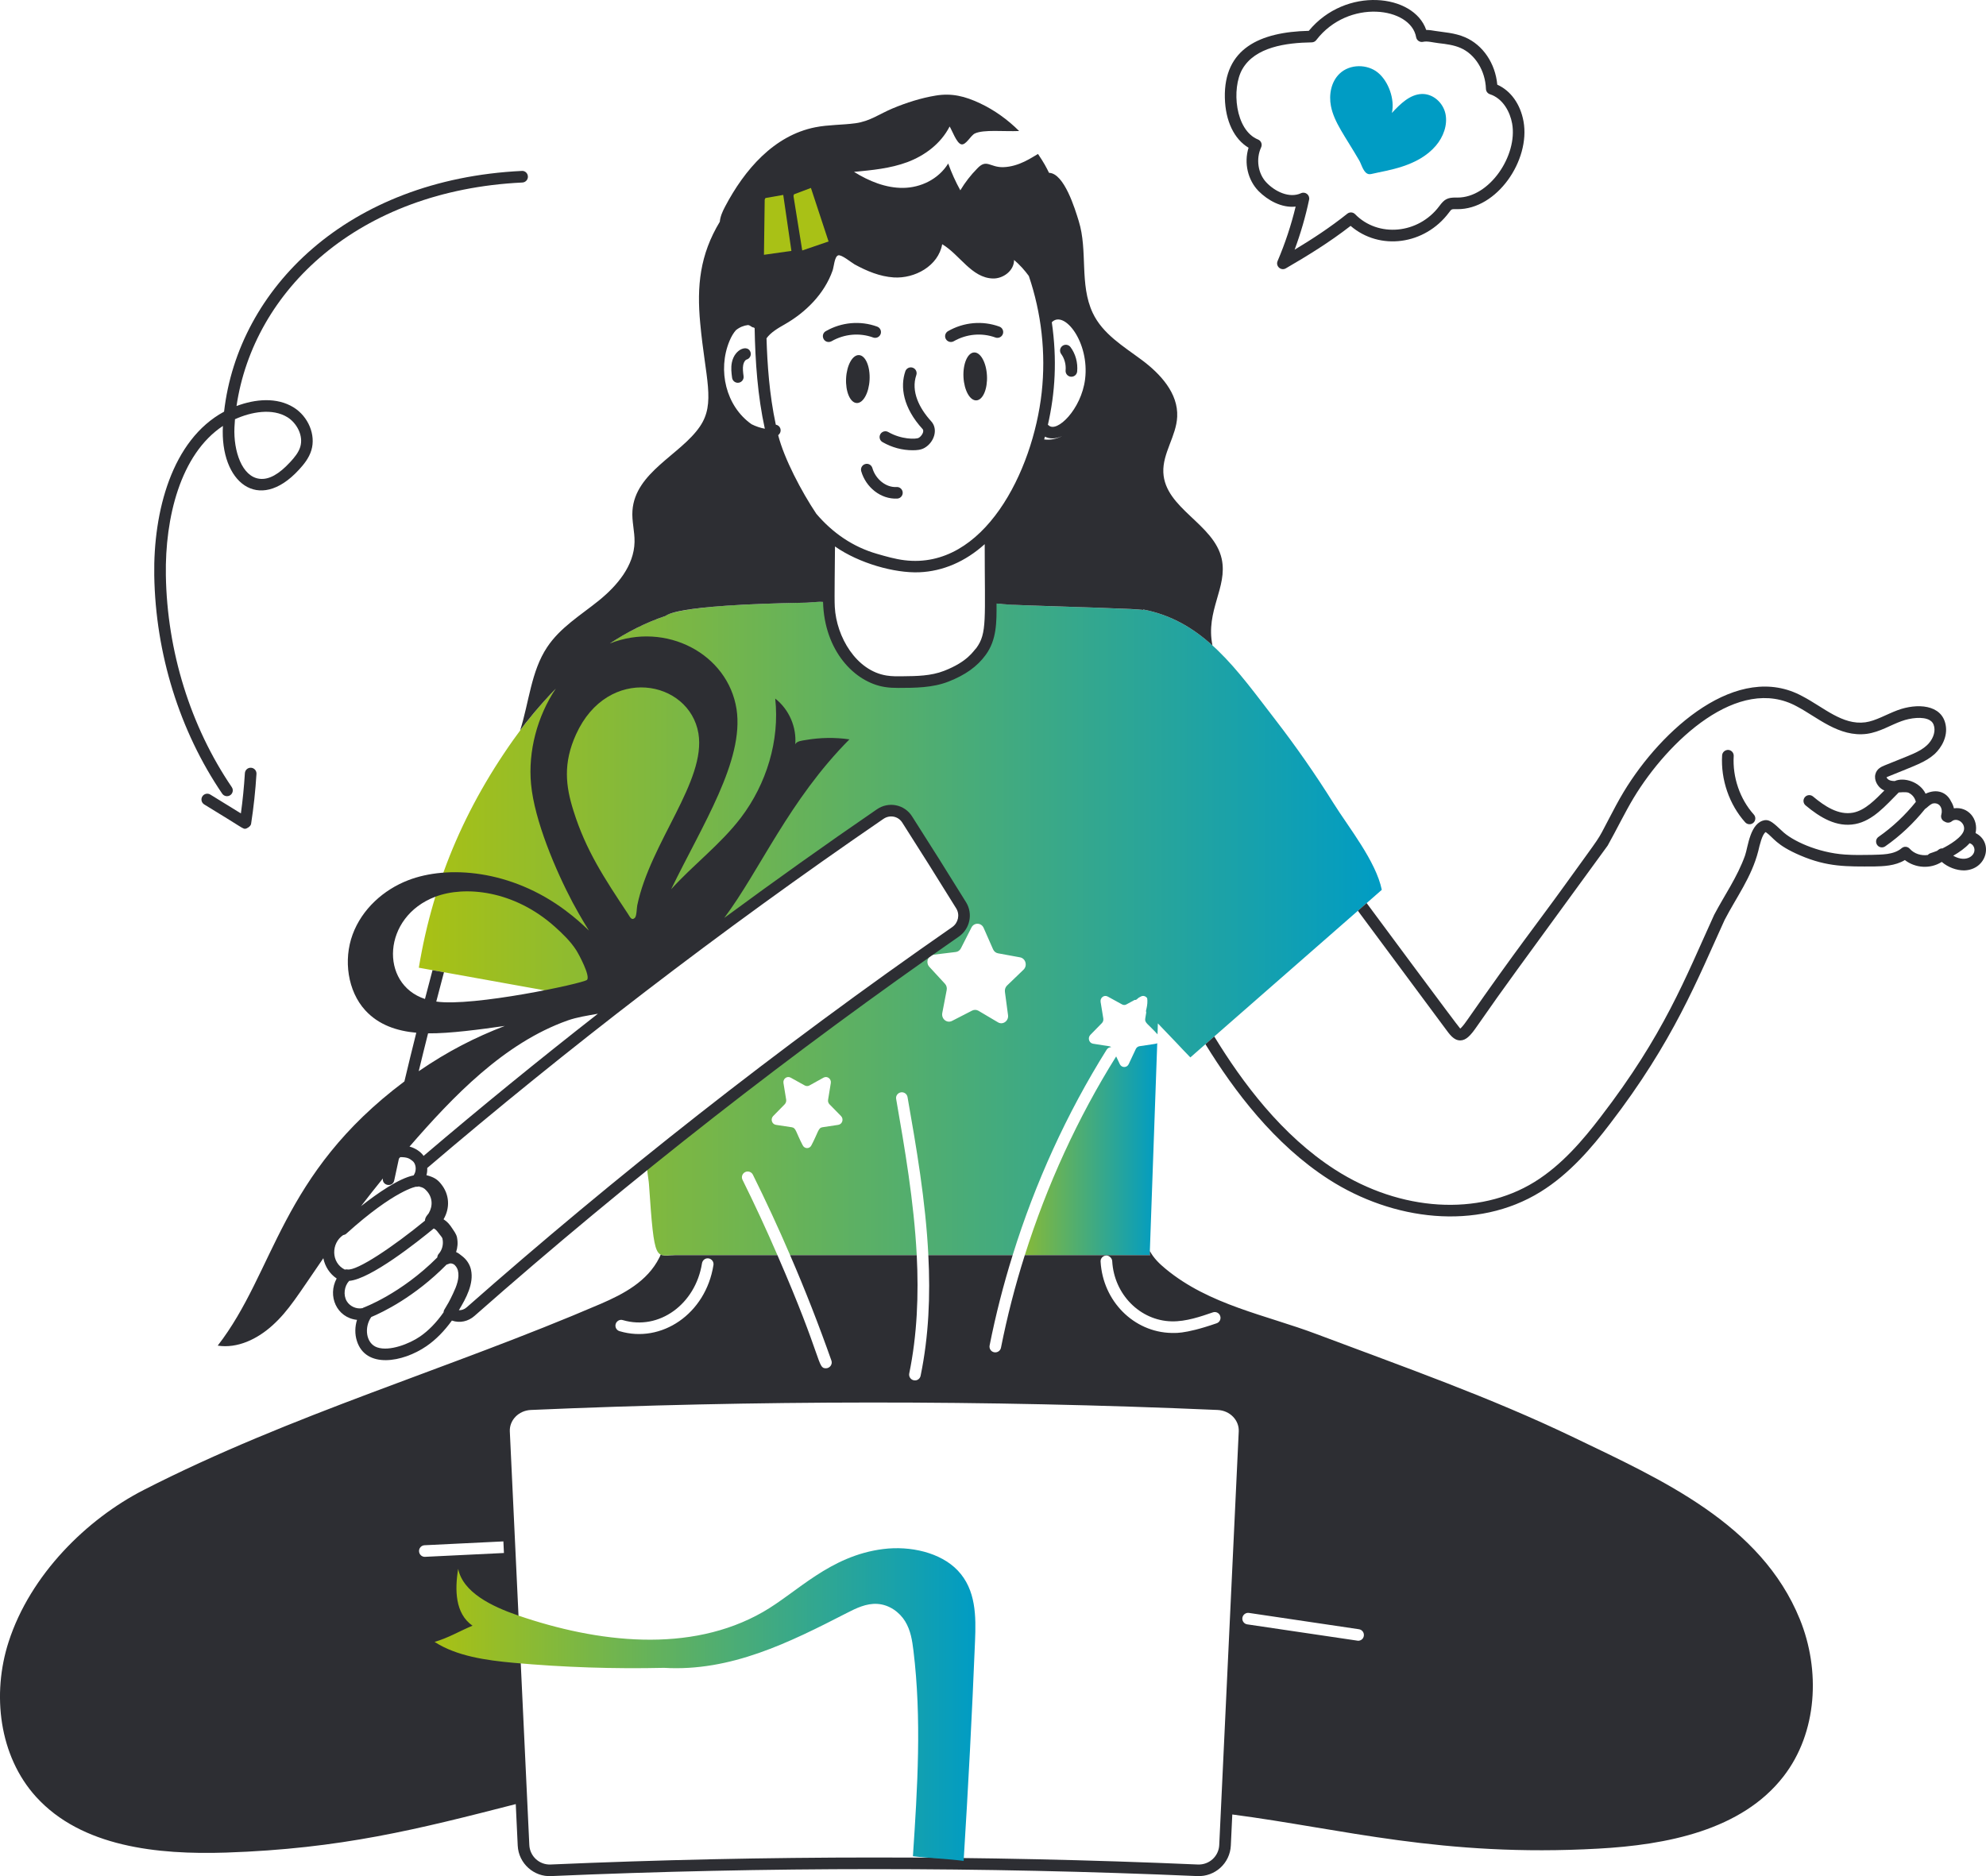
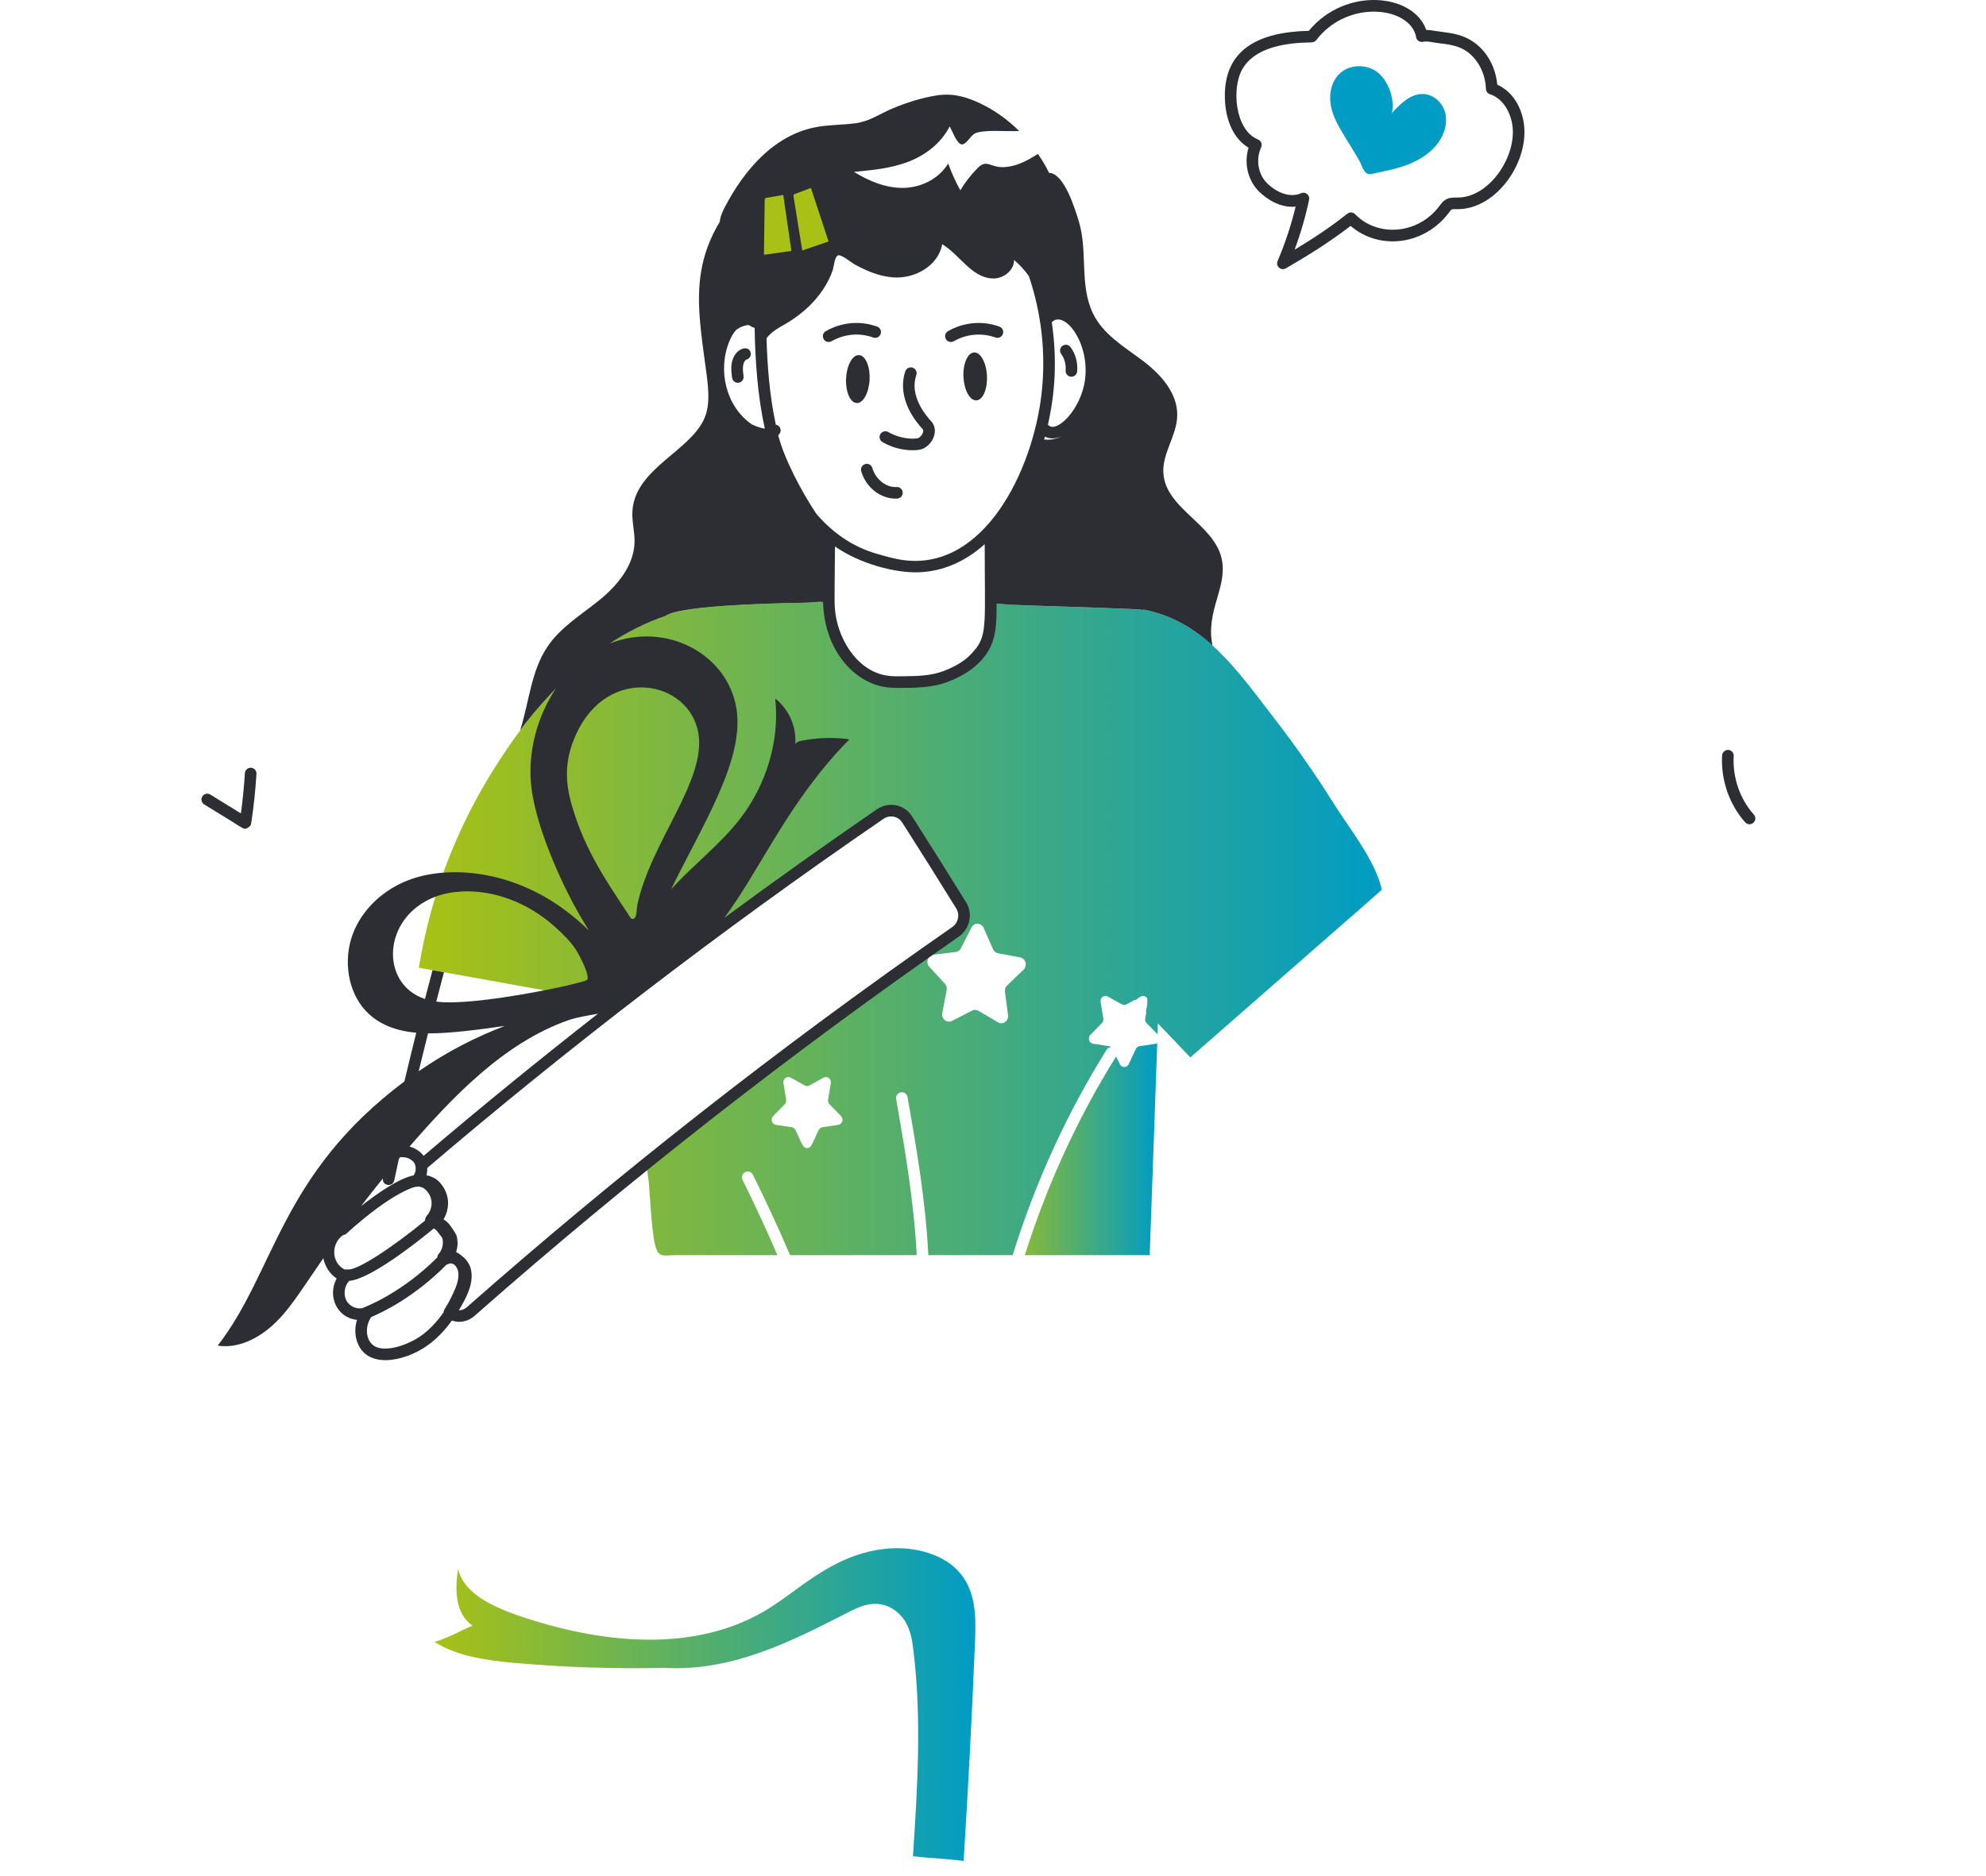
<svg xmlns="http://www.w3.org/2000/svg" xmlns:xlink="http://www.w3.org/1999/xlink" id="Layer_1" version="1.1" viewBox="0 0 3922.75 3706.48">
  <defs>
    <style>
      .st0 {
        fill: url(#Naamloos_verloop_66);
      }

      .st1 {
        fill: url(#Naamloos_verloop_68);
      }

      .st2 {
        fill: url(#Naamloos_verloop_611);
      }

      .st3 {
        fill: url(#Naamloos_verloop_6);
      }

      .st4 {
        fill: url(#Naamloos_verloop_61);
      }

      .st5 {
        fill: url(#Naamloos_verloop_610);
      }

      .st6 {
        fill: url(#Naamloos_verloop_63);
      }

      .st7 {
        fill: #2d2e33;
      }

      .st8 {
        fill: url(#Naamloos_verloop_64);
      }

      .st9 {
        fill: url(#Naamloos_verloop_613);
      }

      .st10 {
        fill: url(#Naamloos_verloop_65);
      }

      .st11 {
        fill: #a9c116;
      }

      .st12 {
        fill: url(#Naamloos_verloop_69);
      }

      .st13 {
        fill: url(#Naamloos_verloop_614);
      }

      .st14 {
        fill: url(#Naamloos_verloop_612);
      }

      .st15 {
        fill: url(#Naamloos_verloop_62);
      }

      .st16 {
        fill: #009cc4;
      }

      .st17 {
        fill: url(#Naamloos_verloop_67);
      }
    </style>
    <linearGradient id="Naamloos_verloop_6" data-name="Naamloos verloop 6" x1="1953.73" y1="1839.45" x2="2285.78" y2="1839.45" gradientUnits="userSpaceOnUse">
      <stop offset="0" stop-color="#a9c114" />
      <stop offset="1" stop-color="#009cc4" />
    </linearGradient>
    <linearGradient id="Naamloos_verloop_61" data-name="Naamloos verloop 6" x1="2678.03" y1="1802.84" x2="2678.19" y2="1802.84" xlink:href="#Naamloos_verloop_6" />
    <linearGradient id="Naamloos_verloop_62" data-name="Naamloos verloop 6" x1="2679.32" y1="1801.7" x2="2679.53" y2="1801.7" xlink:href="#Naamloos_verloop_6" />
    <linearGradient id="Naamloos_verloop_63" data-name="Naamloos verloop 6" x1="2681.97" y1="1799.41" x2="2682.1" y2="1799.41" xlink:href="#Naamloos_verloop_6" />
    <linearGradient id="Naamloos_verloop_64" data-name="Naamloos verloop 6" x1="2676.77" y1="1803.99" x2="2676.85" y2="1803.99" xlink:href="#Naamloos_verloop_6" />
    <linearGradient id="Naamloos_verloop_65" data-name="Naamloos verloop 6" x1="2679.53" y1="1801.52" x2="2679.72" y2="1801.52" xlink:href="#Naamloos_verloop_6" />
    <linearGradient id="Naamloos_verloop_66" data-name="Naamloos verloop 6" x1="827.25" y1="1834.63" x2="2729.32" y2="1834.63" xlink:href="#Naamloos_verloop_6" />
    <linearGradient id="Naamloos_verloop_67" data-name="Naamloos verloop 6" x1="2677.14" y1="1803.59" x2="2677.37" y2="1803.59" xlink:href="#Naamloos_verloop_6" />
    <linearGradient id="Naamloos_verloop_68" data-name="Naamloos verloop 6" x1="2681.09" y1="1799.97" x2="2681.7" y2="1799.97" xlink:href="#Naamloos_verloop_6" />
    <linearGradient id="Naamloos_verloop_69" data-name="Naamloos verloop 6" x1="2681.92" y1="1799.46" x2="2682.04" y2="1799.46" xlink:href="#Naamloos_verloop_6" />
    <linearGradient id="Naamloos_verloop_610" data-name="Naamloos verloop 6" x1="2682.18" y1="1799.28" x2="2682.2" y2="1799.28" xlink:href="#Naamloos_verloop_6" />
    <linearGradient id="Naamloos_verloop_611" data-name="Naamloos verloop 6" x1="2678.54" y1="1802.13" x2="2679.32" y2="1802.13" xlink:href="#Naamloos_verloop_6" />
    <linearGradient id="Naamloos_verloop_612" data-name="Naamloos verloop 6" x1="2682.13" y1="1799.31" x2="2682.18" y2="1799.31" xlink:href="#Naamloos_verloop_6" />
    <linearGradient id="Naamloos_verloop_613" data-name="Naamloos verloop 6" x1="830.22" y1="1912.59" x2="832.5" y2="1912.59" xlink:href="#Naamloos_verloop_6" />
    <linearGradient id="Naamloos_verloop_614" data-name="Naamloos verloop 6" x1="858.39" y1="3367.49" x2="1926.58" y2="3367.49" xlink:href="#Naamloos_verloop_6" />
  </defs>
  <g id="Shopping_Surprise">
    <g>
      <g>
        <path class="st3" d="M1955.75,1235.71l-.76-36.51c-3.55,9.36,1.79,21.78-.76,39.27.31-.92.92-1.83,1.53-2.75ZM2285.78,2060.92c-2.91,1.67-1.65.7-34.99,5.96-3.21.46-5.96,2.6-7.33,5.5l-14.06,29.95c-3.67,7.64-13.9,7.49-17.57,0l-7.18-15.28c-75.63,120.86-136.75,254.24-180.44,392.67h248.13c-.46-.61-.92-1.07-1.38-1.53.21-2.9,14.32-401.12,14.82-417.27Z" />
        <g>
          <path class="st4" d="M2678.19,1802.77c-.05.05-.11.1-.16.14.05-.05.11-.09.16-.14Z" />
          <path class="st15" d="M2679.53,1801.6c-.07.06-.14.12-.21.19.07-.06.14-.13.21-.19Z" />
          <path class="st6" d="M2682.1,1799.36s-.01.01-.02.02c-.14.12-.14.12.02-.02Z" />
          <path class="st8" d="M2676.77,1804.02s.03-.03.08-.07c0,0-.02.01-.02.02-.02.02-.04.03-.06.05Z" />
          <path class="st10" d="M2679.72,1801.44c-.06.05-.12.11-.19.16.06-.05.12-.11.19-.16Z" />
          <path class="st0" d="M2682.09,1799.36c2.58-2.26,45.79-40.16,47.23-41.42-11.61-56.68-65.39-123.15-95.49-171.28-35.6-56.84-73.8-111.69-114.59-164.55-75.76-97.96-140.59-195.06-261.42-218.03-.07.48-.14.96-.21,1.44-.9-.68-1.84-1.08-2.85-1.14-157.2-7.48-245.64-7.38-281.28-11.77-11-1.22-16.35.76-18.49,6.57l.76,36.52c-3.14,4.71-.41,4.45-5.04,18.34-7.95,23.38-25.36,44-46.3,57.3-31.17,19.86-68.91,26.28-105.73,29.03-39.88,2.9-85.1-.15-111.54-30.25-17.88-20.72-34.84-67.38-41.86-95.65-1.53-6.42-1.99-11-3.06-14.82-5.38-16.75-32.82-9.25-49.35-9.02-54.65.91-222.51,3.94-272.88,22.92-1.18.45-3.29,1.79-5.61,3.3-.07.02-.13.04-.2.06l-.15.15c-111.38,37.43-205.65,121.01-279.76,216.66-109.4,145.9-177.89,301.16-207.03,478.07,2.3.43,3.67.69,4.44.83,7.66,1.34,50.16,8.92,238.19,42.86,33,5.96,72.73,20.93,105.58,9.93,29.18-9.93,51.95-34.68,66.46-61.12,12.47-23.11,20.37-48.31,28.73-73.32-.04,41.61.13,80.98.45,116.41,151.41-116.12,307.26-229.18,467.53-339.04,17.72-12.22,41.71-7.49,53.17,10.54,36.06,56.38,71.66,113.06,106.8,169.9,10.7,17.42,5.65,40.34-11,52.1-227.04,157.39-354.7,259.44-577.54,432.24-7.33,5.8-25.82,15.13-29.95,23.68-4.58,9.32,1.07,31.47,1.68,42.02,10.94,160.89,12.64,140.87,53.02,140.87h200.76c-21.7-50.27-44.77-100.08-68.91-148.82-2.9-5.65-.46-12.53,5.19-15.28,5.65-2.75,12.53-.46,15.28,5.19,25.82,52.1,50.42,105.12,73.49,158.9h250.12c-5.5-105.88-23.68-211-40.64-308.48-1.22-6.11,3.06-12.07,9.32-13.14,6.11-1.07,12.07,3.06,13.14,9.32,17.27,98.55,35.75,204.89,41.1,312.3h166.54c44.46-143.16,107.41-280.98,185.49-405.65,1.99-3.36,5.5-5.2,9.17-5.35-3.49-2.61-3.65-1.32-35.75-6.72-8.1-1.22-11.15-11.46-5.5-17.42l22.77-23.22c2.29-2.29,3.36-5.65,2.9-9.01l-5.35-32.85c-1.37-8.25,6.88-14.67,14.06-10.69l28.11,15.43c2.9,1.68,6.26,1.68,9.01,0l16.12-8.8c.18.04.35.08.54.09,2.44.33,3.34-1.02,7.44-4.44l4.17-2.28c4.65-2.63,9.9-.71,12.52,3.28,1.03,5.75.23,13.91-1.37,20.71-.61,2.14-1.22,4.28-.76,6.42.06.26.17.53.32.82l-2,12.32c-1.57,8.65,5.84,10.57,24.29,31.17.21-7.01.42-14.24.62-21.67,25.24,26.58,15.11,15.73,36.97,38.63,1.38,1.53,26.89,28.57,27.2,28.57,237.46-207.86,307.7-269.35,325.6-285.01,0,0,.02-.01.06-.05.04-.04.08-.07.13-.11-.04.04-.08.07-.1.09.05-.04.12-.1.2-.18.03-.03.06-.05.09-.08-.03.02-.05.05-.08.07.05-.05.11-.1.18-.16.02-.02.05-.04.07-.06.03-.02.05-.05.08-.07,0,0-.02.02-.03.03.13-.11.25-.22.37-.32.03-.03.07-.06.11-.09.06-.05.12-.11.18-.16-.02.02-.04.03-.06.05.09-.08.19-.17.3-.26-.03.02-.05.05-.08.07.04-.04.08-.07.13-.11.07-.06.14-.12.22-.19-.05.04-.1.09-.15.13.13-.11.25-.22.37-.32.55-.49,1.24-1.08,2.08-1.82-.35.3-.73.64-1.12.98.56-.49,1.02-.89,1.38-1.21-.02.02-.05.04-.07.06.04-.04.08-.07.13-.11.21-.18.39-.34.53-.46,0,0,.02-.02.03-.02,0,0,0,0-.01.01.09-.08.16-.14.22-.19,0,0,0,0-.01,0,.02-.02.03-.03.05-.05.02-.02.04-.04.06-.05,0,0,.02-.02.03-.02,0,0,0,0,0,0,.01-.01.03-.02.04-.03,0,0,0,0,0,0,0,0,.02-.01.03-.02,0,0,0,0-.01.01.01-.01.02-.02.03-.03-.01.01-.02.02-.04.03ZM1655.68,2222.26l-31.32,4.74c-8.32,1.19-8.12,9.82-21.54,35.45-3.51,7.64-13.75,7.64-17.42,0-13.67-26.31-13.04-34.25-21.39-35.45l-31.32-4.74c-8.1-1.22-11.31-11.46-5.5-17.42l22.77-23.22c2.29-2.45,3.36-5.81,2.9-9.02l-5.35-32.85c-1.37-8.4,6.88-14.67,14.06-10.85l28.11,15.58c2.9,1.53,6.26,1.53,9.01,0l28.11-15.58c7.18-3.82,15.58,2.45,14.21,10.85l-5.35,32.85c-.61,3.21.46,6.72,2.75,9.02l22.77,23.22c5.81,5.96,2.6,16.19-5.5,17.42ZM2021.6,1915.77l-32.54,31.32c-3.21,3.05-4.74,7.79-4.13,12.38l6.11,45.84c1.68,11.61-10.24,20.17-19.86,14.36l-38.5-22.77c-3.97-2.29-8.56-2.44-12.68-.31l-39.57,20.32c-10.08,5.19-21.39-3.97-19.25-15.58l8.71-45.38c.92-4.58-.46-9.32-3.51-12.53l-30.71-33.31c-7.79-8.4-2.9-22.61,8.1-23.99l44-5.35c4.28-.46,8.25-3.21,10.24-7.34l20.78-40.95c5.2-10.39,19.56-9.93,24.14.76l18.49,42.02c1.83,4.28,5.5,7.33,9.93,8.1l43.39,7.95c11.15,1.98,15.13,16.5,6.88,24.44Z" />
          <path class="st17" d="M2677.25,1803.6s-.07.06-.1.09c.07-.06.14-.13.22-.2-.02.01-.03.03-.05.04-.02.02-.05.04-.07.06Z" />
-           <path class="st1" d="M2681.15,1800.18s-.04.03-.06.05c.23-.2.43-.38.6-.53,0,0,0,0-.01.01-.18.16-.36.31-.53.46Z" />
          <path class="st12" d="M2681.96,1799.48s-.03.02-.04.04c.04-.04.08-.07.12-.1,0,0-.01,0-.02.02-.02.02-.04.03-.06.05Z" />
          <path class="st5" d="M2682.18,1799.29s.03-.03,0,0h0Z" />
-           <path class="st2" d="M2678.54,1802.47c.25-.22.51-.45.78-.68-.17.15-.36.31-.55.48-.08.07-.15.13-.22.2Z" />
          <path class="st14" d="M2682.13,1799.33s.03-.03.04-.04c0,0-.03.02-.04.04Z" />
          <path class="st9" d="M831.69,1912.63c-4.56-.8,3.24.62,0,0h0Z" />
        </g>
      </g>
      <path class="st16" d="M2836.04,287.95c14.97-17.52,23.64-41.29,19.05-63.08-4.59-21.79-24.31-39.97-46.87-39.18-23.52.83-42.66,19.85-58.98,37.49,6.17-27.07-6.74-62.66-27.57-79.71-20.82-17.05-55.24-17.47-75.65,1.98-16.97,16.17-21.48,41.88-17.15,64.11,6.3,32.35,27.88,59.11,56.13,107.87,4.56,7.87,8.4,25.76,19.47,26.68,2.1.17,4.23-.33,6.32-.83,29.4-7.02,89.73-13.78,125.25-55.34Z" />
      <g>
-         <path class="st7" d="M3902.13,1645.79c6.13-27.76-14.71-52.85-42.78-48.89-1.02-4.86-3.08-9.41-5.63-13.64-8.67-18.23-28.09-25.69-50.29-15.24-10.97-23.15-42.32-33.3-61.02-24.99-14.14-.2-14.47-5.89-16.29-7.1.61-.76,3.67-1.99,5.35-2.6,52.03-21.34,71.54-27.37,89.84-43.7,13.45-12.53,26.28-34.38,21.7-57.75-7.63-40.53-56.68-43.06-95.19-28.72-21.84,8.14-42.94,21.05-63.41,23.83-45.31,6.03-82.15-29.55-124.22-51.49-127.82-69.8-278.27,65.02-353.09,189-10.7,17.72-20.32,36.21-29.64,54.09-25.02,47.38-9.16,22.46-88.31,132.47-53.82,74.67-92.17,122.21-190.99,264.02-7.95,11.46-12.07,15.58-13.9,16.96-3.38-2.82-183.77-246.42-184.87-247.98l-17.27,15.28c1.25,1.62,147.78,199.2,171.89,231.63,9.27,12.54,17.21,24.45,30.4,24.45,11.46-.15,20.32-9.63,32.54-27.35,66.2-94.9,62.54-88.21,258.52-357.53,17.32-30.83,34.26-65.89,51.34-94.27,67.81-112.31,207.07-244.09,322.54-180.6,39.98,20.91,82.96,61.21,138.12,54.09,26.16-3.77,46.82-17.45,68.3-25.06,17.72-6.57,42.47-9.47,55.46-2.14,5.19,2.9,8.1,7.18,9.32,13.6,2.29,11.77-3.51,26.13-14.82,36.51-14.87,13.45-30.54,17.98-82.81,39.27-5.96,2.44-15.89,6.42-18.64,17.57-3.06,11.76,4.43,24.14,13.14,29.79,1.49.99,3.07,1.59,4.62,2.32-17.24,17.36-37.77,39.23-61.71,43.81-29.11,5.55-56.53-12.92-79.26-31.96-4.85-4.03-12.07-3.43-16.14,1.43-4.06,4.85-3.42,12.07,1.43,16.14,28.33,23.75,61.34,44.02,98.28,36.88,34.36-6.57,59.37-35.77,85.77-62.36,3.26-.21,12.89-1.29,18.81.29.41.11.75.43,1.15.57,6.64,3.44,11.55,8.85,13.85,17.72-21.4,26.52-46.05,49.83-73.64,69.06-9.2,6.4-4.61,20.86,6.57,20.86,2.25,0,4.54-.67,6.54-2.06,29.51-20.56,55.84-45.47,78.65-73.82,4.17-2.37,7.75-7.6,14.96-10.75,14-3.06,20.69,10.05,17.19,21.94-1.66,5.68,1.26,11.84,7.04,13.98.04.03.07.07.11.1,4.28,2.6,9.78,2.29,13.6-.92,9.7-8.13,26.28,2.57,24.1,16.52-2.27,14.6-29.69,30.71-42.83,37.13-4.27-.51-7.07,2.06-10.39,4.72-13.75,5.49-14.54,3.92-18.19,8.15-12.6,1.94-26.88-2.15-35.81-12.29-4.28-4.74-11.31-5.2-16.04-1.07-15.88,13.51-40.16,12.39-58.98,13.14-17.42.3-35.6.61-53.02-.61-54.18-3.72-105.26-27.64-124.68-47.06-16.65-15.74-24.14-21.85-33-20.93-29.83,4.26-33.55,52.53-39.57,69.82-15.27,42.81-41.11,79.27-60.81,116.89,0,.15-.15.31-.31.46,0,.15-.15.31-.15.46-56.98,124.87-98.42,235.45-223.99,398.78-34.22,44.77-76.55,95.03-130.79,128.5-110.01,67.99-264.48,58.52-393.58-24.29-105.58-67.69-183.5-172.65-238.81-263.25l-17.42,15.28c56.53,91.98,135.98,197.86,243.85,267.23,125.98,80.84,292.02,102.47,418.03,24.45,57.3-35.45,101.45-87.55,136.9-134,125.53-163.19,172.87-285.21,226.74-403.21,23.47-45.25,53.27-84.55,66.46-136.13,2.6-11.16,7.64-33.16,14.67-37.43,16.14,11.36,19.57,25.23,67.84,45.99,54.42,23.45,92.51,22.11,146.37,22,17.88-.46,41.25-.92,60.66-12.68,20.5,15.91,50.13,18.17,72.88,3.67,12.68,10.85,28.88,16.66,43.85,16.81,45.39-.97,59.04-55.74,22.92-73.8ZM3858,1690.61c11.19-6.55,23.75-15.01,32.34-24.78,3.56,1.01,6.52,3.55,8.12,6.85,7.37,14.74-12.75,33.85-40.46,17.92Z" />
        <path class="st7" d="M1097.74,1360.59c-36.65,54.54-54.92,124.14-48.8,188.52,6.65,71.75,48.6,170.35,82.38,234.3.19.02.13.19.15.2,16.57,30.81,28.59,49.51,31.81,54.81-14.94-14.37-27.59-25.59-44.54-38.26.04,0,.06-.17-.13-.21-109.56-82.8-235.35-90.75-312.3-60.98-48.66,18.71-91.35,57.02-109.81,107.21-18.52,50.23-9.74,111.91,24.99,149.82,26.62,29.08,62.64,40.8,100.78,44.28-8.03,31.99-15.88,64.05-23.48,96.18-245.81,184.2-254.77,374.71-368.73,521.96,38.7,6.01,77.97-12.63,108.31-40.15,32.13-29.17,49.68-59.14,100.3-132.55,3.2,16.34,12.84,31.15,26.33,40.07-18.52,34.19-.21,77.4,40.18,81.75-4.22,13.49-4.49,28.27-.28,41.45,17.27,55.34,90.39,42.88,137.49,10.46,18.38-12.61,35.2-29.76,50.2-50.54,15.97,5.6,32.54,1.46,44.41-8.98,310.25-273.46,630.8-523.02,957.17-749.72,21.74-15.34,27.96-44.97,14.14-67.5-36.38-58.83-72.35-116.04-106.88-170.02-14.89-23.41-46.1-29.82-69.32-13.83-101.58,69.61-202.33,141.51-301.52,214.55,70.6-94.23,127.73-232.37,247.24-352.73-28.66-4.14-58.04-3.66-86.59,1.33-7.13,1.23-17.74,2-20.44,8.54,2.85-34.06-12.12-68.95-39.56-90.46,9.08,82.84-17.29,168.88-67.8,235.35-40.29,52.88-93.93,92.8-137.8,141.42,61.82-127.41,144.55-254.19,129.22-355.76-17.12-109.75-139.78-173.63-250.24-129.82,34.36-22.63,70.84-41.24,109.44-54.21,3.57-.41,6.65-21.92,278.84-26.43,8.93-.13,22.5-2.42,32.81-1.43,2.59,96.55,62.11,158.65,122.05,168.06,8.91,1.45,17.74,1.76,26.48,1.76,33.71,0,67.94-.32,98.84-12.32,33.75-13.18,57.22-29.96,73.86-52.83,21.88-29.88,21.67-64.72,21.43-101.47,12.46.09,1.43,1.8,65.63,3.73,235.9,7.5,222.15,8.2,223.68,9.47l.15-1.53c55.46,10.54,98.85,36.52,137.05,71.05-14.05-68.35,30.25-114.69,18.33-170.66-14.97-69.83-112.15-99.62-115.36-171.12-1.68-38.2,25.67-71.96,27.35-110.01,2.29-46.6-33.46-84.95-69.67-111.99-36.21-27.04-77.46-51.34-97.17-93.2-26.59-56.53-9.32-122.69-27.65-181.51-7.64-24.9-28.72-93.97-58.37-95.19-.09,0-.18.02-.27.02-5.39-10.97-10.02-19.94-21.8-37.3-10.92,5.94-36.75,25.15-68.72,26.1-26.7.57-32.7-17.35-51.54,2.89-12.56,12.72-23.69,27.04-33.15,42.8-9.32-16.77-17.35-34.56-23.95-52.92-19.43,31.38-54.65,47.72-88.83,48.15-34.18.44-67.46-13.16-97.25-31.66,35.48-3.33,71.48-6.65,105.4-19.23,33.8-12.72,65.78-35.86,83.52-70.41,5.05,8.09,13.6,32.53,22.66,35.13,9.45,2.75,18.52-17.35,27.32-21.4,17.51-8.11,57.14-3.51,87.29-4.79-22.72-22.62-48.87-41.41-77.44-54.84-29.46-13.85-55.43-20.45-87.34-15.19-28.92,4.77-57.96,14.01-85.11,25.37-25.64,10.72-44.73,25.41-73.36,29.3-26.34,3.58-53.18,2.78-79.29,7.94-81.78,16.17-139.9,83.78-178.43,157.06-4.87,9.27-9.36,19.24-10.26,29.61-39.4,65.19-45.62,127.19-38.7,200.39,10.01,108.77,30.95,157.87-.61,204.12-38.04,55.92-127.88,90.15-133.23,166.24-1.53,20.62,4.58,41.1,4.13,61.88-.92,47.36-34.84,86.78-70.59,115.81-35.75,28.88-76.55,53.32-102.22,92.29-31.63,47.52-35.6,109.09-53.17,164.09,9.18-13.12,38.73-49.88,70.33-82.3ZM1484.47,838.1c-50.61-35.48-67.57-106.51-43.63-164.36,3.75-9.09,8.07-16.18,12.81-21.5,7.42-5.95,15.47-9.13,23.96-10.13,6.26,1.42,5.59,4.18,11.6,5.04.45.41.9.82,1.34,1.24,1.16,65.49,5.99,134.36,20.15,198.61-9.09-1.71-17.9-4.71-26.23-8.89ZM1928.4,1280.35c-6.25,6.13-16.81,26.73-63.65,44.99-25.98,10.1-54,10.4-81.36,10.68-11.24.16-21.77.28-32.03-1.39-60.16-9.42-99.33-76.44-102.48-135.6-1.06-17.2.35-88.39.4-119.44,47.63,33.37,117.88,52.91,166.27,51.01,47.02-1.88,91.39-21.22,129.45-55.57,0,149.51,5.06,175.79-16.59,205.32ZM2077.52,636.64c24.3-25.1,74.89,39.49,65.73,112.67-7.48,59.54-56.09,106.75-72.04,90.9-.42-.42-.96-.6-1.43-.94,14.38-63.09,18.44-128.66,7.74-202.62ZM2102.96,858.81c-1.24.76-2.51,1.46-3.79,2.15,1.3-.62,2.52-1.44,3.79-2.15ZM2062.43,868.15c.51-1.82,1.06-3.64,1.55-5.45,8.97,4.4,20.11,5.16,34.25-1.28-11.21,5.74-23.76,8.39-35.8,6.73ZM1861.01,482.47c34.76,20.61,58.03,66.59,100.2,67.71,20.24.54,41.86-15.36,41.79-36.59,11.34,9.58,20.81,20.25,29.15,31.63,24.81,73.02,33.99,152.21,25.37,230.49-17.29,155.86-114.46,350.24-270.96,331.08-18.28-2.22-36.57-7.51-54.28-12.62-47.92-13.76-87.79-41.52-119.91-79.17-29.34-43.91-63.64-109.2-75.29-155.2.91-1.01,1.92-1.83,2.75-3,4.67-6.61,1.28-16.34-7.45-17.82-12.83-59.68-16.81-119.97-18.36-170.63,8.4-11.79,23.07-20.22,36-27.6,40.87-23.3,78.24-59.82,94.56-106.43,2.62-7.48,3.66-27.4,10.97-29.82,6.54-2.17,26.26,14.43,32.3,17.74,24.15,13.22,50.01,24.1,77.48,25.85,41.59,2.63,87.98-22.66,95.69-65.58ZM713.08,2382.92c14.07-18.46,28.52-36.64,43.13-54.72-1.82,14.62,19.7,17.97,22.46,3.77,2.97-14.29,6.18-28.6,9.25-42.9.86-1.02,1.75-2.01,2.61-3.03,13.39-.04,17.86,2.41,23.61,6.98,7.22,4.79,9.42,18.3,3.77,27.56-.43.76-.94,1.43-.91,1.43-.03.02-.07.07-.1.09-29.2,5.9-71.59,35.43-103.82,60.81ZM836.59,2283.67c-.32-.43-.44-.95-.8-1.36-4.67-6.31-14.88-14.09-26.9-17.12,85.61-98.69,186.34-204.3,311.93-249.03,19.06-6.8,39.98-9.75,60.19-13.44-117.31,91.73-232.8,185.83-344.43,280.94ZM860.14,1771.49c57.63-21.85,154.54-13.11,235.46,59.05,15.19,13.59,31.26,29.02,42.49,46.51,5.43,8.43,28.48,51.54,21.33,58.83-8.5,7.22-225.24,53.42-297.7,42.82,5.05-19.31,10-38.68,15.2-57.89-7.49-1.53-14.97-2.75-22.61-4.13-5.09,18.89-9.95,37.92-14.91,56.9-90.02-29.61-84.49-162.55,20.74-202.09ZM845.52,2041.47c42.06.53,104.45-7.88,151.59-14.67-58.34,22.49-111.68,49.45-170.05,89.47,6-24.98,12.19-49.9,18.46-74.8ZM677.8,2440.03c2.19-.31,4.33-1.09,6.09-2.68,95.83-86.71,140-93.87,138.12-92.78,2.15.11,4.15-.26,6.11-.76l-.07.46c6.23,1.49,9.44,2.42,14.44,8.13,11.72,12.57,13.06,29.59,4.33,44.49-1.5,2.39-7.43,7.53-7.41,14.62-61.36,50.39-134.81,100.19-153.49,96.39-1.66-.27-3.29-.1-4.85.31-27.48-13.73-27.18-52.05-3.27-68.19ZM684.87,2570.54c-7.15-12.1-4.92-29.78,4.79-40.03,42.35-3.47,135.5-77.49,167.1-103.58,3.19,1.84,4.14,1.67,10.92,10.9,3.2,4.01,5.61,6.85,6.22,9.01,2.68,11.89-.92,23.08-7.3,30.23-1.82,2.03-2.74,4.57-2.85,7.12-71.93,72.09-145.36,98.98-146.12,99.26-.57.21-.98.62-1.5.9-11.66,2.42-24.93-3.19-31.26-13.83ZM829.4,2640.56c-20.28,13.95-59.8,29.78-84.39,21.32-22.56-7.78-25.99-39.91-11.68-60,21.89-9.14,85.44-39.35,148.72-103.54,4.4-.75,6.3-4.25,13.28-1.04,4.19,1.92,7.99,7.99,9.09,12.55,3.77,14.71-2.69,31.27-9.53,45.63-14.38,30.87-18.33,30.07-18.75,37.15-14.04,20.06-29.7,36.26-46.72,47.93ZM1745.07,1617.73c12.32-8.45,28.95-5.41,37.02,7.28,34.48,53.91,70.38,111.03,106.68,169.71,7.49,12.22,4.04,28.36-7.77,36.71-348.1,241.82-667.29,494.05-959.17,751.31-4.66,4.1-10.12,5.92-15.5,5.73,14.43-23.9,29.81-52.5,24.06-79.62-2.25-11.11-9.27-21.31-18.49-27.99-3.36-2.95-6.99-5.5-11-7.29,2.89-9.03,3.88-17.93,1.8-28.79-.46-2.04-.84-5.9-9.24-17.68-5.17-7.96-9.69-13.46-17.34-18.29,13.06-22.25,11.97-48.96-4.97-69.8-6.77-8.54-13.41-13.33-28.83-17.34,1.36-4.59,1.73-9.37,1.56-14.17,273.89-233.8,576.25-467.06,901.17-689.77ZM1379.54,1448.89c15.58,94.2-94.76,215.03-120.79,339.4-1.15,5.02-1.03,21.56-4.84,25.09-6.42,5.99-9.45-1.68-13.9-8.48-46.68-70.45-82.79-124.98-107.19-202.83-15.72-49.57-20.78-94.44,5.01-151.3,62.83-138.35,223.89-107.4,241.71-1.88Z" />
        <path class="st7" d="M1743.13,873.4c18.35,10.59,38.84,16.11,59.52,16.11,8.27,0,16.22-.57,23.35-4.6,18.63-10.53,28.02-36.56,13.23-52.69-23.21-25.4-40.4-58.92-29.32-91.29,2.04-5.98-1.15-12.49-7.15-14.55-6-2.04-12.5,1.16-14.55,7.15-10.51,30.74-4.44,71.97,34.11,114.16,3.97,4.36-1.89,14.03-7.61,17.26-5.47,3.1-34.31,3.46-60.16-11.41-5.45-3.18-12.47-1.28-15.64,4.21-3.16,5.48-1.28,12.49,4.21,15.64Z" />
        <path class="st7" d="M1770.88,962.12c-20.53,1.42-41.38-15.22-47.78-37.48-1.73-6.1-8.15-9.7-14.16-7.86-6.09,1.73-9.61,8.09-7.86,14.16,8.97,31.33,38.19,55.72,71.2,54.07,6.31-.39,11.12-5.82,10.74-12.15-.39-6.33-5.97-11.19-12.15-10.74Z" />
        <path class="st7" d="M1445.58,716.15c-2.13,10.62-.78,20.96.43,30.1.75,5.77,5.67,9.97,11.34,9.97,6.94,0,12.28-6.1,11.37-12.95-1.01-7.71-2.06-15.7-.67-22.58,1.13-5.64,4.24-9.68,6.58-10.34,6.09-1.72,9.62-8.04,7.91-14.14-4.49-16.03-31.33-7.77-36.96,19.95Z" />
        <path class="st7" d="M2104.79,731.75c-.58,6.31,4.04,11.89,10.34,12.49,6.68.53,11.91-4.31,12.49-10.34,1.61-17.22-3.18-34.77-13.15-48.15-3.79-5.07-10.95-6.16-16.02-2.36-5.09,3.77-6.13,10.95-2.36,16.02,6.52,8.79,9.77,20.87,8.7,32.33Z" />
        <path class="st7" d="M1923.82,696.31c-12.81.82-22.09,22.68-20.75,48.82,1.35,26.14,12.82,46.67,25.63,45.85,12.81-.82,22.09-22.68,20.75-48.83-1.35-26.14-12.82-46.67-25.63-45.85Z" />
        <path class="st7" d="M1717.59,750.35c1.35-26.14-7.94-48-20.75-48.82-12.81-.82-24.28,19.7-25.63,45.85-1.35,26.14,7.94,48,20.75,48.83,12.81.82,24.28-19.7,25.63-45.85Z" />
        <path class="st7" d="M1883.92,674.12c25.31-14.47,55.27-17.14,82.23-7.34,5.92,2.13,12.5-.91,14.68-6.86,2.16-5.94-.91-12.52-6.86-14.68-33.3-12.12-70.29-8.85-101.42,8.98-5.51,3.15-7.4,10.15-4.27,15.64,3.12,5.46,10.08,7.42,15.64,4.27Z" />
-         <path class="st7" d="M1636.83,675.63c1.92,0,3.88-.49,5.67-1.51,25.29-14.47,55.25-17.14,82.23-7.34,5.92,2.13,12.5-.91,14.68-6.86,2.16-5.94-.91-12.52-6.86-14.68-33.3-12.12-70.29-8.85-101.42,8.98-10.19,5.83-6,21.41,5.7,21.41Z" />
+         <path class="st7" d="M1636.83,675.63c1.92,0,3.88-.49,5.67-1.51,25.29-14.47,55.25-17.14,82.23-7.34,5.92,2.13,12.5-.91,14.68-6.86,2.16-5.94-.91-12.52-6.86-14.68-33.3-12.12-70.29-8.85-101.42,8.98-10.19,5.83-6,21.41,5.7,21.41" />
        <path class="st7" d="M3413.66,1481.5c-6.22-.12-11.74,4.43-12.13,10.76-2.88,47.9,14.16,97.36,45.6,132.32,4.26,4.71,11.49,5.07,16.19.85,4.7-4.24,5.09-11.47.85-16.19-27.41-30.48-42.29-73.71-39.75-115.61.37-6.31-4.43-11.74-10.76-12.13Z" />
        <path class="st7" d="M2419.35,193.45c1.07,45.6,18.32,81.43,46.8,98.4-9.39,30.06-1.49,63.97,19.92,85.81,18.11,18.07,45.2,33.47,73.08,30.48-8.83,36.66-20.79,72.78-35.66,107.62-4.31,10.09,6.75,19.93,16.28,14.41,41.34-24.03,85.28-50.77,127.94-83.92,57.67,49.65,146.67,37.52,194.35-26.4,5.26-7.14,4.73-6.81,16.27-6.61,78.7.66,144.66-96.63,130.98-173.21-6.14-34.26-25.28-60.87-51.86-72.74-3.9-42.19-28.31-78.42-63.63-93.67-20.94-9.05-43.21-9.87-58.21-12.41-5.84-.98-12.16-2.04-18.57-2.09-24.43-71.45-159.06-86.51-231.89,1.77-96.98,2.26-168.02,35.18-165.81,132.56ZM2590.96,83.7c3.5-.05,6.78-1.7,8.91-4.48,63.34-82.53,186.89-65.22,197.25-5.79,1.12,6.51,7.56,10.71,13.97,9.17,7.92-1.91,19.6,1.42,30.4,2.67,15.37,1.73,30.23,3.76,43.25,9.39,28.9,12.44,49.11,45,50.29,81.02.16,4.79,3.31,9.01,7.88,10.49,26.25,8.62,39.83,35.56,43.85,57.9,11.26,62.88-44.57,146.76-108.22,146.25l-2.06-.03c-17.83-.36-23.82,3.74-33.53,16.87-41.36,55.43-120.93,62.53-166.38,15.98-4.12-4.21-10.76-4.63-15.37-.95-34.21,27.37-69.69,50.43-104.1,71.14,11.97-32.26,21.58-65.37,28.63-98.82,1.92-9.14-7.39-16.71-15.99-12.78-23,10.55-51.48-3.25-68.59-21.45-16.47-17.53-20.77-46.33-10.17-69.19,2.73-5.93,0-13-6.09-15.45-45.5-18.43-52.66-101.05-31.09-138.87,25.18-44.07,86.71-52.29,137.16-53.06Z" />
-         <path class="st7" d="M454.78,1570.98c5.24-3.57,6.59-10.68,3.03-15.92-81.59-119.9-127.83-268.62-130.2-418.74-1.79-112.55,28.17-238.7,112.67-294.85-5.99,110.87,70.17,173.32,149.88,86.84,10.12-10.94,20.13-23.22,24.84-38.82,9.1-30.08-5.88-66.41-34.85-84.51-33.43-20.84-76.34-16.57-112.98-2.84,33.67-228,239.43-425.93,564.65-441.57,6.33-.3,11.19-5.67,10.89-12-.31-6.33-5.67-11.43-12-10.89-343.98,16.53-560.26,232.2-588.12,475.61-103.49,55.98-139.88,197.79-137.9,323.38,2.45,154.55,50.09,307.71,134.17,431.27,3.6,5.27,10.74,6.56,15.92,3.03ZM463.09,844.19c.24-5.33.6-10.65,1.04-15.98,31.86-14.51,74.03-22.4,103.86-3.77,17.68,11.03,31.89,35.9,25.07,58.43-3.37,11.16-11.49,20.96-19.76,29.9-22.34,24.22-41.91,35.11-60.07,33.18-35.41-3.7-52.27-55.19-50.15-101.76Z" />
        <path class="st7" d="M495.96,1627.65c5.03-32.57,8.61-65.8,10.62-98.75.37-6.33-4.43-11.76-10.74-12.15-6.34-.42-11.76,4.42-12.15,10.74-1.61,26.48-4.25,53.15-7.88,79.5l-60.43-37.26c-5.39-3.31-12.43-1.64-15.77,3.75-3.31,5.39-1.64,12.44,3.75,15.77,79.41,48.24,75.42,48.1,81.27,48.1,1.64,0,10.47-4.09,11.32-9.71Z" />
-         <path class="st7" d="M3109.44,2840.25c-165.62-79.76-337.66-140.11-508.48-204.43-100.08-37.89-212.37-57.45-298.85-129.26-11.92-9.78-23.53-21.08-30.86-34.99-.15,2.14-.15,4.43-.3,6.57.46.46.92.92,1.37,1.53h-248.13c-19.1,60.2-34.83,121.32-47.06,182.89-1.07,5.5-5.96,9.17-11.31,9.17-7.54,0-12.49-6.89-11.15-13.6,11.92-60.05,27.2-119.79,45.53-178.46h-166.54c4.13,79.6.92,159.97-15.28,238.35-1.13,5.67-6.63,10.23-13.44,8.86-6.27-1.22-10.24-7.33-9.02-13.45,15.74-76.55,18.79-155.39,14.82-233.77h-250.12c29.64,68.45,56.84,138.12,81.59,208.25,2.72,7.56-3.3,15.28-10.85,15.28-17.42,0-5.51-16.13-95.8-223.53h-200.76c-11.61,0-22.16,2.9-29.8-1.07-.76,2.14-1.68,4.13-2.75,6.11-23.53,47.06-70.89,71.81-115.81,91.21-299.62,128.8-610.54,218.18-902.52,367.61-112,57.3-223.84,167-266.77,299.77-33.61,103.74-18.95,225.82,53.93,306.34,89.84,99.16,240.19,114.74,375.4,110.32,227.8-7.63,378.89-46.18,572.27-95.78l3.86,81.95c1.7,35.69,32.51,62.2,66.17,60.25,423.42-18.38,852.75-18.38,1275.97,0,35.2,1.57,64.71-25.35,66.38-60.29l2.9-61.43c217.1,28.39,415.3,84.66,722.47,67.51,135.06-7.33,283.73-36.06,366.39-142.86,67.07-86.63,73.03-209.78,32.24-310.16-76.7-188.84-273.03-275.78-445.69-358.9ZM2184.61,2480.43c5.65-.46,11.77,4.58,12.22,10.85,3.53,66.05,55.35,117.9,117.49,119.17,28.57.61,57.6-9.62,81.28-17.72,5.96-2.14,12.53,1.07,14.51,7.03,2.14,5.96-1.07,12.53-7.03,14.51-67.2,23.38-85.58,18.5-89.23,19.1-74.25-1.58-135.45-62.62-139.95-140.87-.46-6.26,4.43-11.61,10.69-12.07ZM1216.09,2615.65c1.83-5.96,8.25-9.63,14.21-7.64,71.41,20.96,143.45-31.28,156.3-112.3,1.07-6.26,6.72-10.69,13.14-9.62,6.26,1.07,10.54,7.03,9.47,13.14-15.23,96.7-102.95,155.35-185.33,130.64-6.11-1.68-9.63-8.1-7.79-14.21ZM839,3075.69c-5.96,0-11-4.73-11.31-11-.31-6.26,4.58-11.61,10.85-11.92l155.75-7.58,1.08,22.92c-31.58,1.53,81.14-3.93-156.37,7.58ZM2408.25,3645.03c-1.07,22.26-19.8,39.45-42.45,38.47-423.94-18.44-853.93-18.44-1278.05,0-22.48,1.03-41.17-16.35-42.24-38.47l-38.51-817.11c-1.04-21.75,16.9-41.29,41.61-42.4,440.35-19.18,896.36-20.04,1356.37,0,24.97,1.12,42.82,20.74,41.78,42.4h0s-38.51,817.11-38.51,817.11ZM2682.55,3241.47c-304.88-45.11-193.66-28.65-218.95-32.39-6.26-.91-10.54-6.72-9.62-12.98.92-6.26,6.87-10.54,12.98-9.63l217.27,32.24c6.26.92,10.54,6.72,9.63,12.98-.76,5.81-5.65,9.78-11.31,9.78Z" />
      </g>
      <path class="st13" d="M1903.37,3676.39c9.04-144.8,16.64-289.71,22.53-434.68,1.97-48.19,2.16-100.96-34.22-139.13-33.82-35.5-93.65-49.06-147.19-42.3-105.75,13.27-169.98,85.69-237.28,124.25-144.3,82.8-327.24,60.74-483.99,6.97-52.14-17.94-108.87-45.58-118.26-92.21-6.79,41.66-6.15,88.41,28.34,112.42-27.14,11.34-46.41,23.58-74.9,32.04,43.37,28.13,101.95,36.42,156.53,41.34,98.52,8.87,197.73,12.16,296.76,9.89,131.69,7.76,247.33-50.03,360.82-108.3,18.51-9.5,38.61-19.41,60.41-18.03,23.75,1.49,43.98,16.55,54.85,34.33,10.9,17.75,14.03,37.98,16.43,57.76,16.5,135.07,7.99,271.11-1.01,406.4,31.81,3.94,68.45,5.01,100.2,9.25Z" />
      <path class="st11" d="M1510.44,394.29l-1.47,109.08,54.22-7.68-16.12-110.61-35.17,6.15c.5-1.02-1.96,4.09-1.47,3.07Z" />
      <path class="st11" d="M1567.3,387.26l17.28,107.57,52.01-17.78-34.84-105.77-33.54,12.68c.31-1.1-1.23,4.4-.91,3.3Z" />
    </g>
  </g>
</svg>